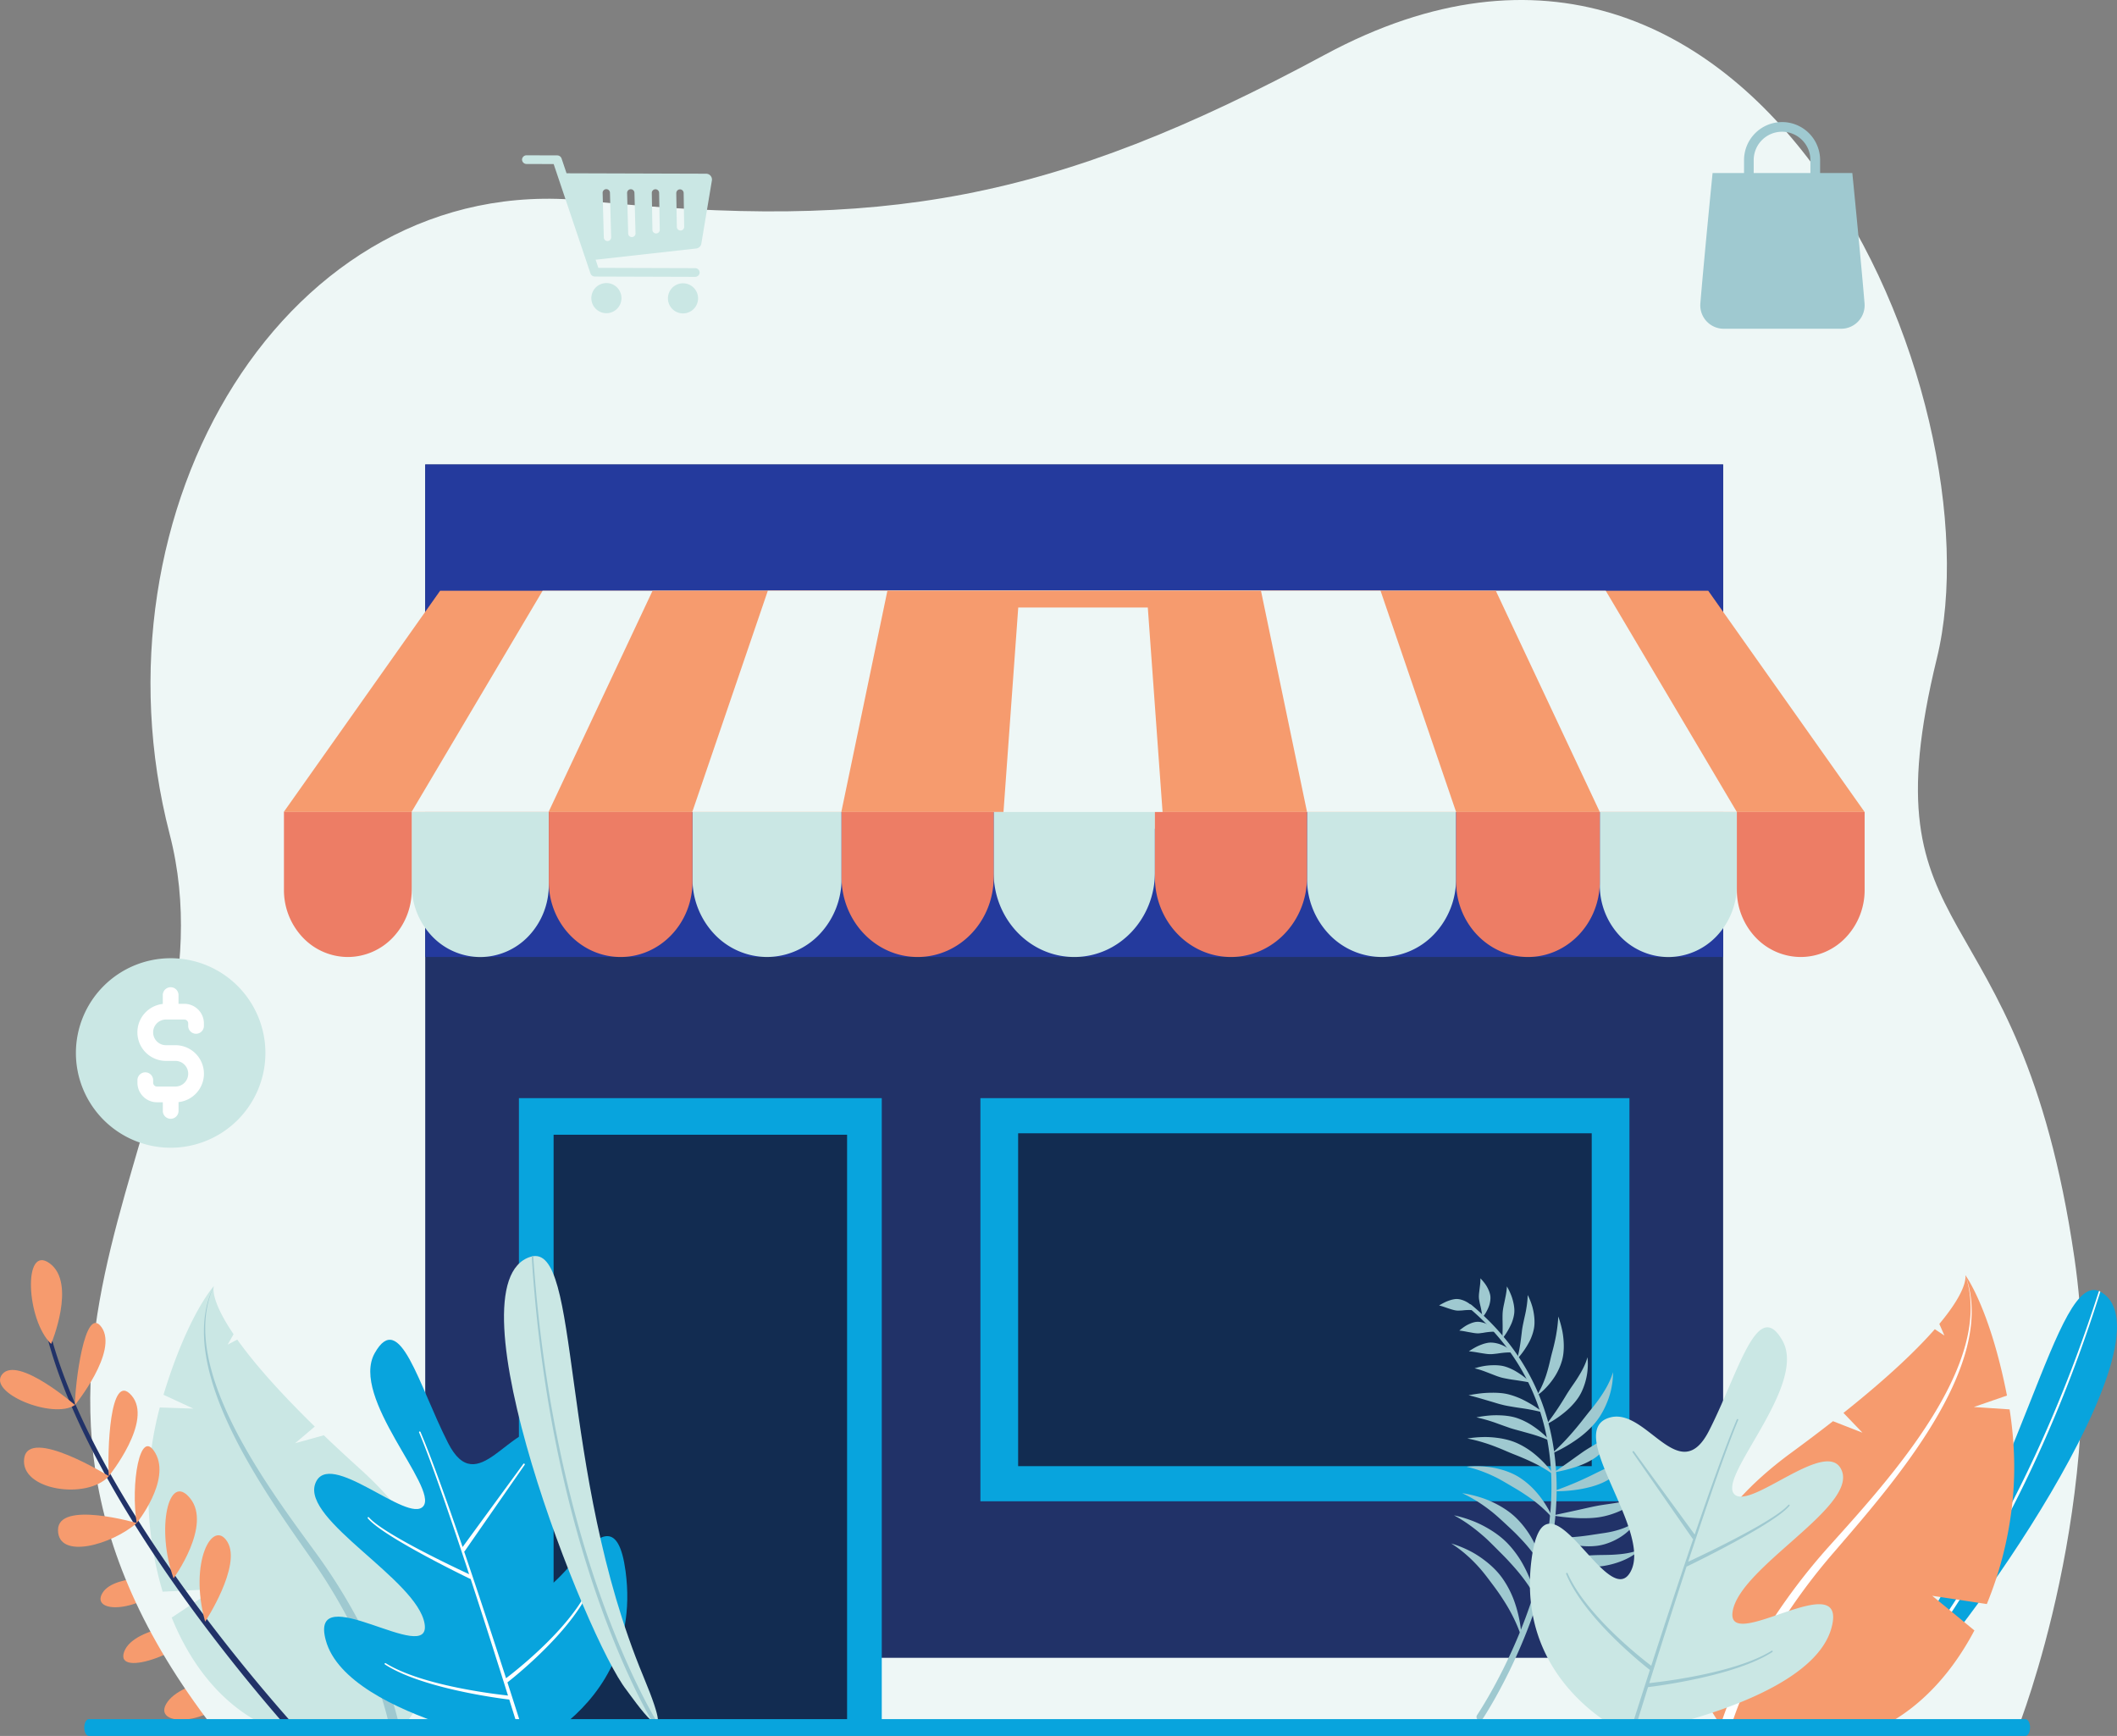
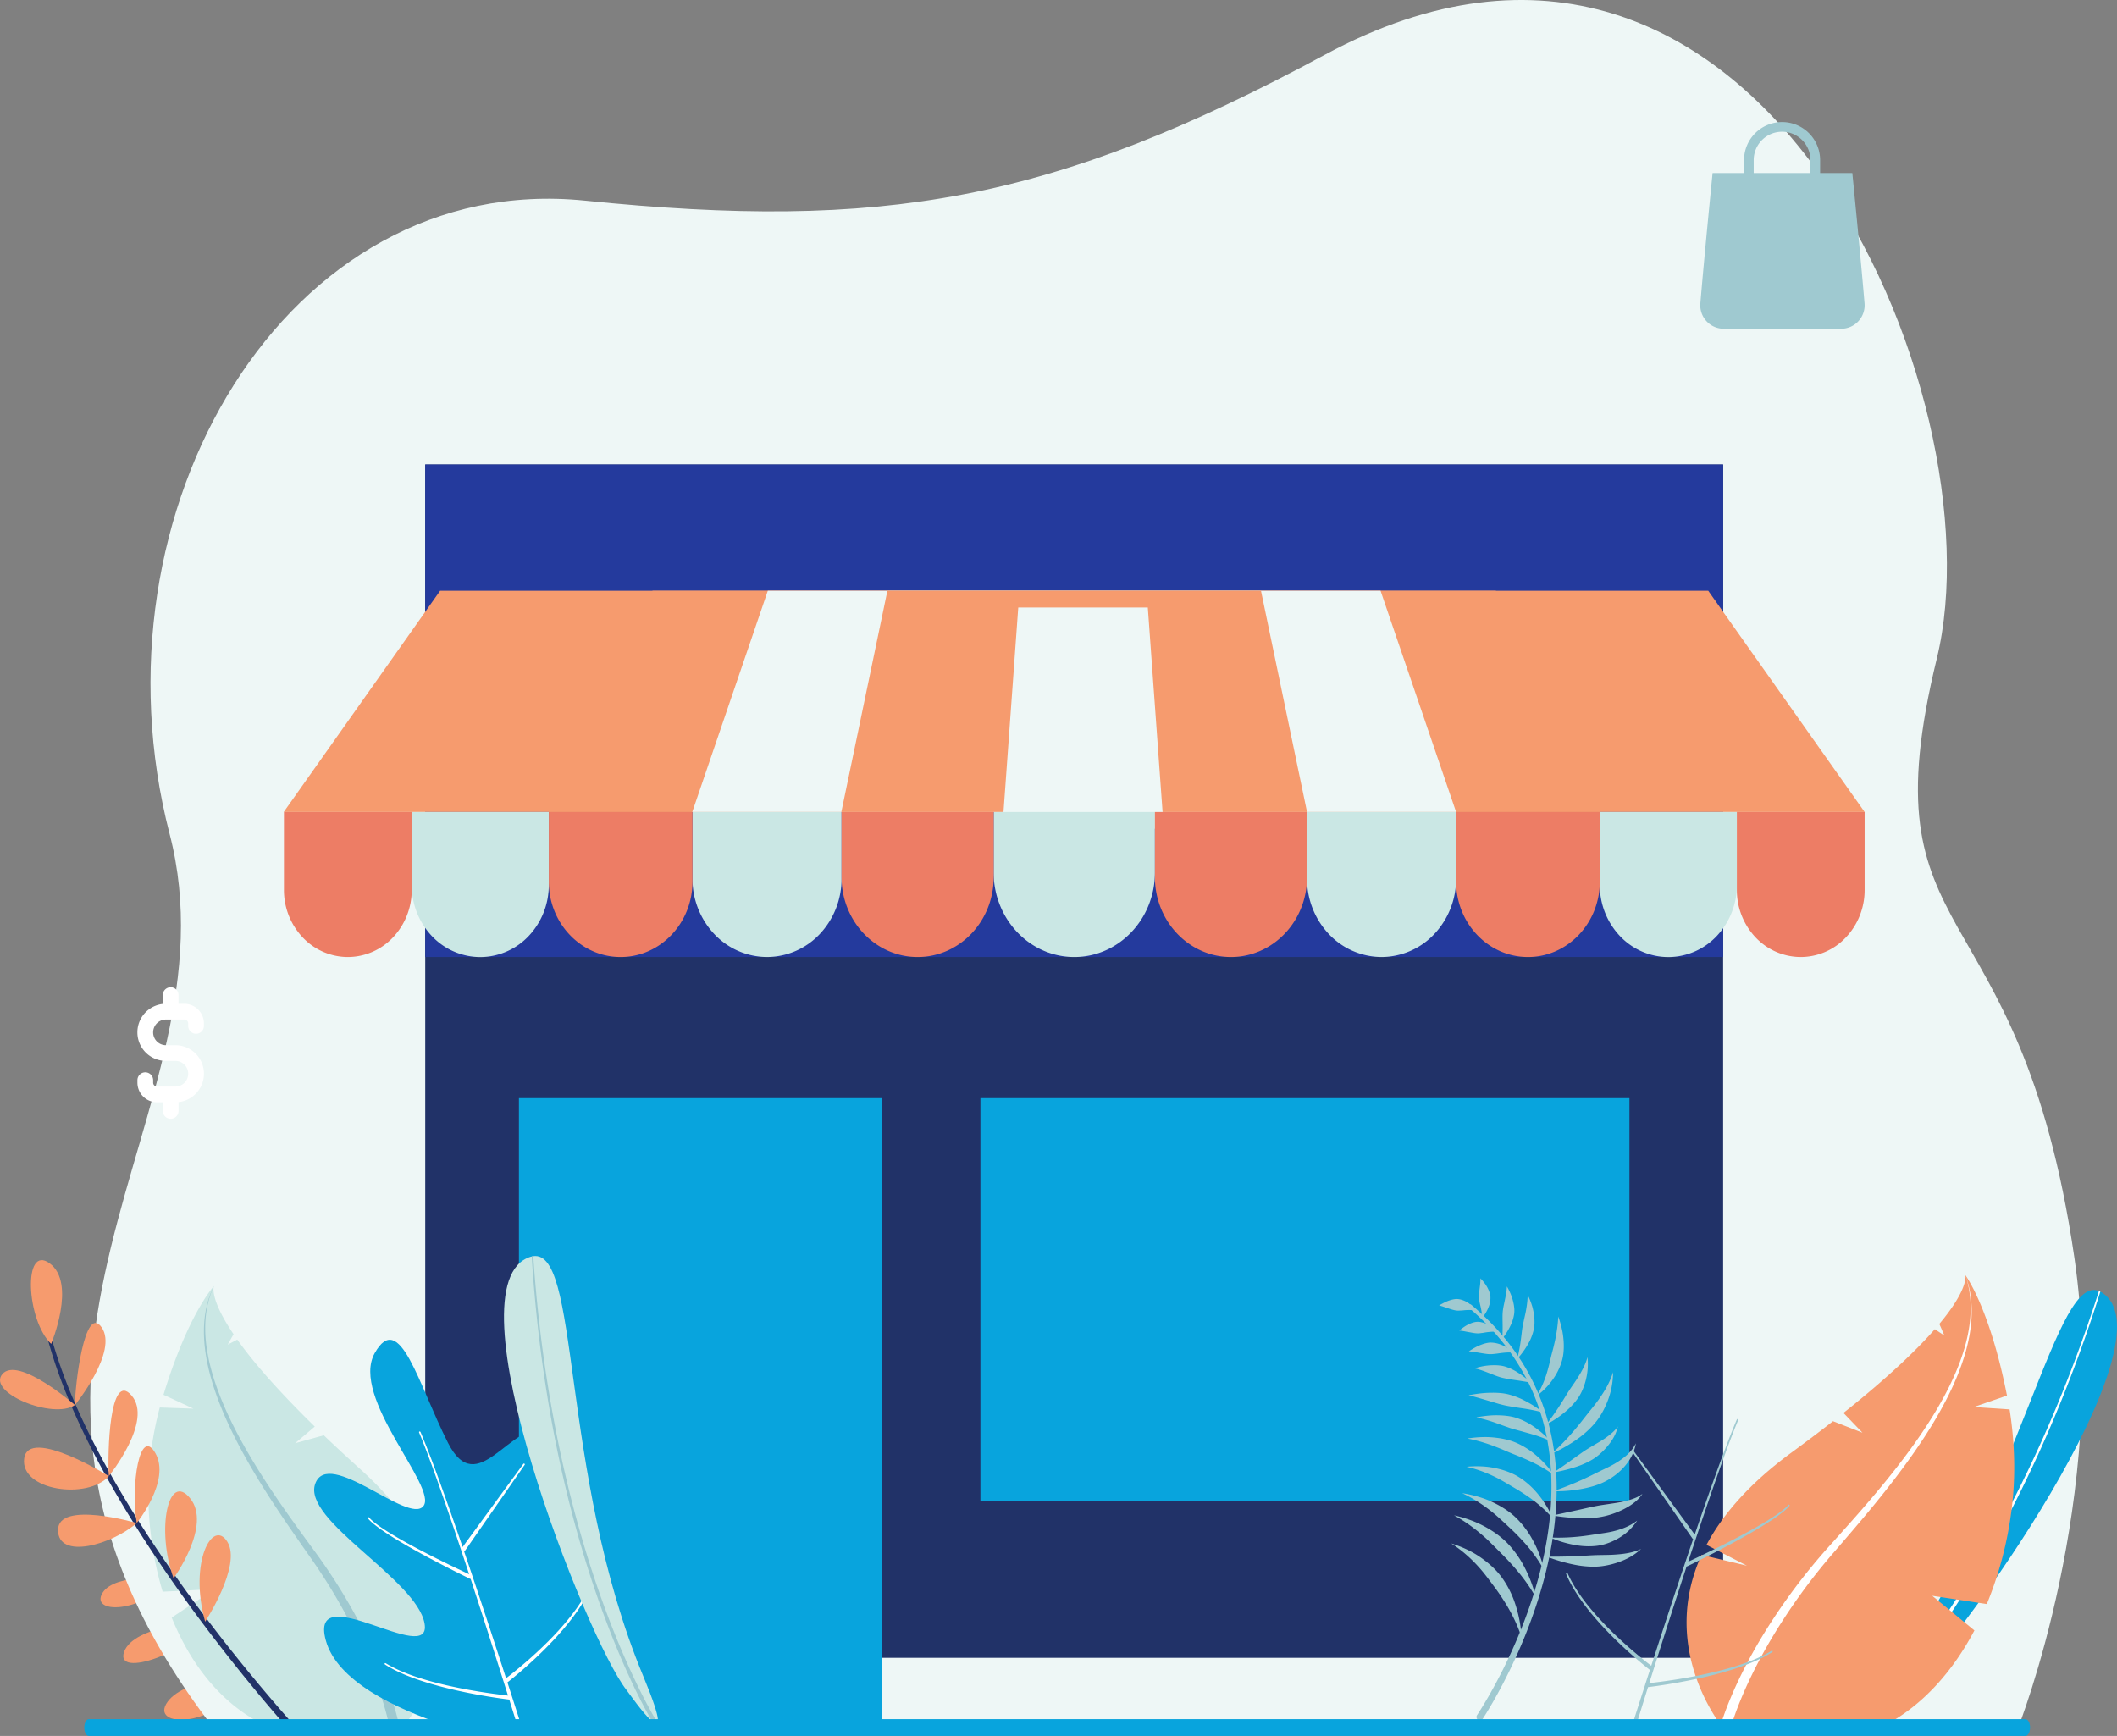
<svg xmlns="http://www.w3.org/2000/svg" id="Layer_1" data-name="Layer 1" viewBox="0 0 2309.88 1894.01">
  <rect x="0" y="0" width="2309.88" height="1894.01" fill="#808080" stroke="none" />
  <defs>
    <style>.cls-1{fill:#fff}.cls-1,.cls-10,.cls-2,.cls-3,.cls-4,.cls-5,.cls-6,.cls-7,.cls-9{fill-rule:evenodd}.cls-2{fill:#08a4dd}.cls-3{fill:#f69b6e}.cls-4{fill:#9fc9d0}.cls-5{fill:#eef7f6}.cls-6{fill:#cae7e4}.cls-7{fill:#213268}.cls-9{fill:#122c51}.cls-10{fill:#ed7d65}</style>
  </defs>
-   <path class="cls-2" d="M1929.65 1808.78H414.45v68.09h1515.2v-68.09z" />
  <path class="cls-3" d="M-249.84 1331.1s35.33-44.23 16.26-93.46-42.51 43.37-16.26 93.46ZM-300.74 1268.45s42.16-78.73 17.86-104-34.74 52.47-17.86 104ZM-380.56 1163.3s-63.93-6.51-77.57 16 40.69 23.53 77.57-16ZM-346.11 1210.63s-77.87 3.27-88.43 33 74.24-.69 88.43-33ZM-300.74 1268.45s-72 4.15-87.91 32 63.19 24.92 87.91-32Z" transform="translate(569.94 558.72)" />
  <path class="cls-4" d="M1043.7 1309s-5.54-10-14.91-23.75c-3.18-4.67-6.82-9.69-10.69-15.06-2.87-4-5.91-8.08-9-12.3-3-4-5.84-8.2-9-12.28-6.71-8.68-13.9-17.06-22.62-23.88a1.45 1.45 0 1 1 1.53-2.47 119.27 119.27 0 0 1 28.7 19.31 112.81 112.81 0 0 1 9.75 10 86.44 86.44 0 0 1 5.7 7.29 141.73 141.73 0 0 1 11.48 19.94 167.3 167.3 0 0 1 11.76 32.21 1.45 1.45 0 1 1-2.71 1ZM1057.93 1292.94s-.51-11.79-9.29-30.3a185.3 185.3 0 0 0-10.16-18.17c-2.55-4.09-5.48-8.35-8.58-13-2.74-4.09-5.55-8.46-8.73-13-4.24-6.07-8.85-12.44-14.24-19.15-4.79-6-9.83-12.11-15.75-18.49a245 245 0 0 1 20.19 14c4.57 3.57 8.68 7.15 12.5 10.78a137.88 137.88 0 0 1 11.42 12.08 95.7 95.7 0 0 1 6.61 9 108.67 108.67 0 0 1 7.94 14.76 98 98 0 0 1 4 10.45 103.64 103.64 0 0 1 4.88 24.58c.72 10.62-.8 16.45-.8 16.45ZM1075.25 1260s-3.37-16.07-14.69-36.85c-1.58-2.91-3.3-5.89-5.14-9-2.48-4.22-5.3-8.53-8.29-13-1.85-2.77-3.73-5.62-5.73-8.52-2.83-4.12-5.76-8.34-9.11-12.55-3.17-4-6.51-7.94-10.25-11.91a163.44 163.44 0 0 0-17.61-16.38 143.55 143.55 0 0 1 21.66 11.54 120.75 120.75 0 0 1 13.2 10.06 109.67 109.67 0 0 1 11.77 11.87 84 84 0 0 1 6.64 9 104.2 104.2 0 0 1 7.79 14.81 102.19 102.19 0 0 1 3.88 10.42c7.21 23.35 5.88 40.56 5.88 40.56ZM1112.71 1159.85s8.54.41 21.3.33c3.89 0 8-.11 12.5-.16 2.67 0 5.4-.12 8.2 0 3.55.1 7.17.33 10.83.55 5.49.34 10.88.83 16.39.78a84.68 84.68 0 0 0 17.48-1.53 69.77 69.77 0 0 1-14.54 7.69 84 84 0 0 1-21.56 5 54.5 54.5 0 0 1-7.33.15 80 80 0 0 1-10.86-1.36c-2.48-.47-4.82-1-7.09-1.66a141.13 141.13 0 0 1-25.32-9.76ZM1107.77 1180.33s11.46 3.05 27.55 6.34c5.64 1.16 11.74 2.33 18.15 3.46 2.47.44 5 .88 7.48 1.36s4.93 1 7.39 1.49c5 1.06 9.88 2.13 14.77 2.89 11.79 1.81 22.81 2.26 32.27-1.66-6.89 5.63-15.64 9-25.62 10.56a83.72 83.72 0 0 1-18.74.81 85.28 85.28 0 0 1-13.78-2 102.69 102.69 0 0 1-13.17-4.16 156.9 156.9 0 0 1-15.07-6.68 183.55 183.55 0 0 1-21.23-12.39ZM1096.41 1210.91s11.65 4.19 28.34 8.87a760.84 760.84 0 0 0 18.8 5c2.56.63 5.15 1.26 7.76 1.94s5.12 1.33 7.69 2c5.13 1.42 10.23 2.84 15.38 4 11.93 2.61 23.47 4 34.32 1.52a63.73 63.73 0 0 1-20.63 7 87 87 0 0 1-14.71 1.1 97.94 97.94 0 0 1-14.68-1.11 80.47 80.47 0 0 1-9.54-2 116.45 116.45 0 0 1-13.69-4.89c-3.06-1.28-6-2.65-8.73-4.09a201.17 201.17 0 0 1-30.31-19.26ZM1082.4 1244.75a208.38 208.38 0 0 0 25 10.81c5.09 1.85 10.7 3.71 16.84 5.52 2.28.68 4.61 1.34 7 2.06s4.59 1.38 6.93 2.12c4.53 1.44 9.12 3 14 4.17 4 1 8.1 2 12.38 2.7a113.69 113.69 0 0 0 19.37 1.87 99.79 99.79 0 0 1-19.53 4.44 93.81 93.81 0 0 1-13.54.58 89.13 89.13 0 0 1-13.55-1.34 65 65 0 0 1-8.8-2.19 90.6 90.6 0 0 1-12.5-5.21 89.24 89.24 0 0 1-7.84-4.41c-16.58-10.52-25.73-21.12-25.73-21.12ZM1067.47 1275.44s9.44 4.73 24.1 10.22q7.35 2.74 16.11 5.61c2.18.71 4.4 1.42 6.66 2.2s4.36 1.51 6.58 2.33c4.3 1.6 8.63 3.29 13.19 4.75 3.85 1.22 7.66 2.4 11.68 3.38a108 108 0 0 0 18.39 3.12 93.3 93.3 0 0 1-19 3.16 97.58 97.58 0 0 1-25.87-2.07 67.33 67.33 0 0 1-8.29-2.45 90.52 90.52 0 0 1-11.75-5.39c-2.62-1.42-5.07-2.88-7.37-4.42-15.6-10.43-24.47-20.44-24.47-20.44ZM1052.75 1301.85s7.57 5.16 18.87 11.57q5.81 3.3 12.58 6.8c1.7.88 3.43 1.76 5.16 2.7s-18.19 1.84-19.85.14a119.76 119.76 0 0 1-16.76-21.21Z" transform="translate(569.94 558.72)" />
  <path class="cls-5" d="M-336.87 1326.72h1968.79s99.85-251.37 61.48-513.51c-60.31-412.06-229-330-150-653.65 69.24-283.63-193.74-914.1-667.6-658.64-298.57 161-483.39 192.21-807.67 159.26-325.07-33-544.4 337.68-453 691 80.06 309.4-266.75 567.49 48 975.55Z" transform="translate(569.94 558.72)" />
-   <path class="cls-6" d="M91.76-249.89a16.43 16.43 0 0 1 16.38 16.48A16.43 16.43 0 0 1 91.66-217a16.44 16.44 0 0 1-16.39-16.49 16.44 16.44 0 0 1 16.49-16.38Zm83.58.26a16.44 16.44 0 0 1 16.39 16.49 16.44 16.44 0 0 1-16.49 16.38 16.44 16.44 0 0 1-16.39-16.49 16.44 16.44 0 0 1 16.49-16.38Zm-127.1-120-5.46-16.22a5.06 5.06 0 0 0-4.85-3.33l-33.17-.1a4.92 4.92 0 0 0-5.11 4.72 4.92 4.92 0 0 0 5.08 4.76l29.44.09 40.16 119.35a5.07 5.07 0 0 0 4.85 3.36l109.16.34a4.93 4.93 0 0 0 5.12-4.72 4.94 4.94 0 0 0-5.09-4.76l-105.43-.33-3-8.88L189.7-287.6a6.39 6.39 0 0 0 5.59-5.29c2.27-13.56 8.77-52.48 11.51-68.86a6.37 6.37 0 0 0-1.42-5.17 6.4 6.4 0 0 0-4.86-2.27l-152.28-.47Zm39.35 21.4 1.29 48.6a4 4 0 0 0 4.11 3.9 4 4 0 0 0 3.9-4.11l-1.3-48.61a4 4 0 0 0-4.11-3.89 4 4 0 0 0-3.89 4.11Zm26.71.08 1.18 44.23a4 4 0 0 0 4.11 3.9 4 4 0 0 0 3.89-4.11l-1.17-44.23a4 4 0 0 0-4.11-3.9 4 4 0 0 0-3.9 4.11Zm26.93.05.69 40.21A4 4 0 0 0 146-304a4 4 0 0 0 3.93-4.08l-.69-40.21a4 4 0 0 0-4.07-3.94 4 4 0 0 0-3.93 4.08Zm26.71.08.63 36.86a4 4 0 0 0 4.08 3.93 4 4 0 0 0 3.93-4.07l-.58-36.89a4 4 0 0 0-4.07-3.93 4 4 0 0 0-3.94 4.07ZM-383.73 486.77a103.44 103.44 0 0 0-103.39 103.39 103.44 103.44 0 0 0 103.39 103.39 103.43 103.43 0 0 0 103.38-103.39 103.43 103.43 0 0 0-103.38-103.39Z" transform="translate(569.94 558.72)" />
  <path class="cls-1" d="M-392.31 536.65a31.14 31.14 0 0 0-27.71 31 31.14 31.14 0 0 0 31.14 31.14h10.29a14 14 0 0 1 14 14 14 14 0 0 1-14 14h-20a4.21 4.21 0 0 1-3-1.25 4.2 4.2 0 0 1-1.24-3v-2.69a8.59 8.59 0 0 0-8.58-8.58 8.59 8.59 0 0 0-8.58 8.58v2.69a21.4 21.4 0 0 0 6.27 15.13 21.36 21.36 0 0 0 15.13 6.27h6.31v9.43a8.58 8.58 0 0 0 8.58 8.58 8.58 8.58 0 0 0 8.57-8.58v-9.62a31.15 31.15 0 0 0 27.71-30.95 31.14 31.14 0 0 0-31.14-31.14h-10.29a14 14 0 0 1-14-14 14 14 0 0 1 14-14h20a4.21 4.21 0 0 1 3 1.25 4.21 4.21 0 0 1 1.25 3v2.69a8.58 8.58 0 0 0 8.57 8.58 8.58 8.58 0 0 0 8.58-8.58v-2.69a21.36 21.36 0 0 0-6.27-15.13 21.4 21.4 0 0 0-15.13-6.27h-6.31V527a8.58 8.58 0 0 0-8.57-8.58 8.58 8.58 0 0 0-8.58 8.58v9.62Z" transform="translate(569.94 558.72)" />
  <path class="cls-4" d="M1333-369.95h-34.32s-9 90.17-13.34 142.19a25.57 25.57 0 0 0 6.66 19.45 25.56 25.56 0 0 0 18.83 8.27H1439a25.56 25.56 0 0 0 18.82-8.27 25.58 25.58 0 0 0 6.67-19.45c-4.36-52-13.34-142.19-13.34-142.19H1416v-14.11a41.52 41.52 0 0 0-12.15-29.33 41.5 41.5 0 0 0-29.34-12.15 41.48 41.48 0 0 0-29.33 12.15 41.48 41.48 0 0 0-12.18 29.33v14.11Zm72.42 0h-61.88v-14.11a30.94 30.94 0 0 1 9.06-21.87 31 31 0 0 1 21.88-9.06 31 31 0 0 1 21.88 9.06 30.94 30.94 0 0 1 9.06 21.87v14.11Z" transform="translate(569.94 558.72)" />
  <path class="cls-7" d="M1880.13 506.81H463.97v1301.97h1416.16V506.81z" />
  <path style="fill:#243a9d;fill-rule:evenodd" d="M1880.13 506.81H463.97v537.34h1416.16V506.81z" />
  <path class="cls-2" d="M962.1 1198.16H566.2v678.71h395.9v-678.71zM1777.9 1198.16h-708.16v439.85h708.16v-439.85z" />
-   <path class="cls-9" d="M1736.75 1236.5h-625.86v363.17h625.86V1236.5zM924.26 1238.08H604.04v638.79h320.22v-638.79z" />
  <path class="cls-3" d="M2034.52 885.96H309.58L480.2 644.57h1383.69l170.63 241.39z" />
-   <path class="cls-5" d="M1895.1 885.96H449l143.04-241.39h1160.02l143.04 241.39z" />
  <path class="cls-3" d="M1745.58 885.96H598.52l113.47-241.39h920.12l113.47 241.39z" />
  <path class="cls-5" d="M1588.77 885.96H755.33l82.44-241.39h668.56l82.44 241.39z" />
  <path class="cls-3" d="M1426.12 885.96H917.98l50.26-241.39h407.62l50.26 241.39z" />
  <path class="cls-5" d="M1269.81 904.22h-176.22l17.43-241.39h141.36l17.43 241.39z" />
  <path class="cls-6" d="M690.22 327.24h-176v65.82c0 51 39.39 92.37 88 92.37 48.59 0 88-41.36 88-92.37v-65.82ZM1018.83 327.24H856.18v72.82A87.57 87.57 0 0 0 880 460.42a79.43 79.43 0 0 0 57.5 25 79.43 79.43 0 0 0 57.5-25 87.57 87.57 0 0 0 23.82-60.36v-72.82ZM185.63 327.24h162.65v72.82a87.57 87.57 0 0 1-23.82 60.36 79.43 79.43 0 0 1-57.51 25 79.41 79.41 0 0 1-57.5-25 87.57 87.57 0 0 1-23.82-60.36v-72.82ZM1325.16 327.24h-149.53V407a80.51 80.51 0 0 0 21.9 55.49 73 73 0 0 0 52.87 23 73 73 0 0 0 52.86-23 80.51 80.51 0 0 0 21.9-55.49v-79.76ZM-120.7 327.24H28.83V407a80.51 80.51 0 0 1-21.9 55.49 73 73 0 0 1-52.87 23 73 73 0 0 1-52.86-23A80.51 80.51 0 0 1-120.7 407v-79.76Z" transform="translate(569.94 558.72)" />
  <path class="cls-10" d="M856.18 327.24h-166v71.08c0 48.11 37.15 87.11 83 87.11 45.83 0 83-39 83-87.11v-71.08ZM348.28 327.24h166v71.08c0 48.11-37.15 87.11-83 87.11-45.83 0-83-39-83-87.11v-71.08ZM1175.63 327.24h-156.8v75.89c0 45.45 35.1 82.3 78.4 82.3 43.3 0 78.4-36.85 78.4-82.3v-75.89ZM28.83 327.24h156.8v75.89c0 45.45-35.1 82.3-78.4 82.3-43.3 0-78.4-36.85-78.4-82.3v-75.89ZM1464.58 327.24h-139.42v85a75.05 75.05 0 0 0 20.41 51.76 68.08 68.08 0 0 0 49.29 21.44 68 68 0 0 0 49.3-21.44 75.06 75.06 0 0 0 20.42-51.74v-85ZM-260.12 327.24h139.42v85A75 75 0 0 1-141.12 464a68 68 0 0 1-49.29 21.44A68 68 0 0 1-239.7 464a75.06 75.06 0 0 1-20.42-51.74v-85Z" transform="translate(569.94 558.72)" />
  <path class="cls-6" d="M-315.09 897c-26.92-39.73-21.46-52.52-21.46-52.52s-28.22 30.49-55 118.6l32.63 15.11-36.69-1.26a368.4 368.4 0 0 0-12.48 92.71 377.78 377.78 0 0 0 15.6 108.28l56.55-2.75-46.64 31c20.45 50.54 53.58 93.78 100.72 117.07 48.88.49 147.44 7 152.64.66 19-23.08 60.31-85.52 32.85-166.65l-47.38 6.38 43.39-17.09c-13-32-36.91-66.64-76.95-102.76-14.37-13-27.44-25.11-39.34-36.51l-31.3 8.69 21.46-18.21c-42.11-41.15-68.31-72-84.56-94.88l-10.44 5.48 6.37-11.33Z" transform="translate(569.94 558.72)" />
  <path class="cls-4" d="M-134.93 1321.44c.69 3-8.92 8.66-10.51 1.56-3.53-15.84-12.25-47.83-31.68-89.37a616.71 616.71 0 0 0-54.48-93.5c-30.24-43.36-76.17-107.59-100.08-171-16.81-44.55-22.76-88.65-4.87-124.71-16.71 36.26-9.62 79.86 8.15 123.68 25.32 62.46 72.31 125.35 103.32 167.82a623 623 0 0 1 56.64 94.22c20.36 42.15 29.66 74.81 33.51 91.25Z" transform="translate(569.94 558.72)" />
  <path class="cls-7" d="M-242.39 1331.1c0 4.33-5.38 0-9.9 0-35.13-39.75-114-133-178.65-239.25-39.13-64.27-73.08-133.26-89.08-198a2.12 2.12 0 0 1 1.54-2.58 2.12 2.12 0 0 1 2.58 1.55c16.29 64.2 50.45 132.51 89.71 196.11C-358.23 1199-275 1295-242.39 1331.1Z" transform="translate(569.94 558.72)" />
  <path class="cls-3" d="M-346.11 1210.63s40.17-61.22 24.28-87.1-42.34 21.92-24.28 87.1ZM-380.55 1163.31s42.06-57.6 18.09-87.28-37.27 34.39-18.09 87.28ZM-420.75 1103s37.42-46.25 20.36-76.2-27.19 35.28-20.36 76.2ZM-451.2 1051.83s48.83-60.24 24.8-88-26.44 63.2-24.8 88ZM-488.13 974.23s47.55-58.44 29.05-84.77-29.24 64-29.05 84.77ZM-514.13 907.57s27.89-66.23-1.53-87.84-25.72 61.88 1.53 87.84ZM-488.13 974.23s-62.1-53.87-79.22-33.73 55.4 50 79.22 33.73Z" transform="translate(569.94 558.72)" />
  <path class="cls-3" d="M-451.2 1051.83s-87.63-54.36-92.36-19.29 69.07 45.46 92.36 19.29ZM-420.75 1103s-86-25-85.9 7.7 58.88 16 85.9-7.7Z" transform="translate(569.94 558.72)" />
  <path class="cls-2" d="M44.64 1323.68c-25.06 4.1-75.51-1.73-127.71.27-56-18.51-119.44-48.78-131.42-93.06-18.89-69.81 116 30 107.81-18.11S-240.42 1100.1-226 1060.16s101.68 44.77 118 24.42-80.36-118.55-53.05-167 47.75 34.73 80 98.08 67.8-24.34 107.46-14.39c54.06 13.56-48.76 125.83-20.8 170 25.78 40.76 92.24-125.63 107-15.81 11.71 87.24-33.22 140.66-68 168.2Z" transform="translate(569.94 558.72)" />
  <path class="cls-1" d="M-15.65 1291.26c-9-1-45.38-5.19-80.63-14.57-19.57-5.21-38.78-12-52.75-20.7a.82.82 0 0 0-1.15.21.88.88 0 0 0 .34 1.17c14 9.06 33.34 16.29 53.08 21.92 37.64 10.74 76.68 15.65 82.48 16.34 3.52 11.21 6.59 21 9.09 29.09-.64.87 5.78 4.83 4.28.12-3.88-12.18-9.17-28.7-15.38-47.95 3.7-2.88 34.71-27.27 60.71-57.75 12.64-14.81 24.1-31.06 30.67-47a.88.88 0 0 0-.48-1.12.78.78 0 0 0-1.1.35C66.7 1187 55 1202.85 42.23 1217.26c-24.29 27.36-52.69 49.54-60 55.09-12.33-38.11-28-86-43.59-131.94q-1.08-3.15-2.14-6.29a1.81 1.81 0 0 0 .75-.62l65.3-94a.86.86 0 0 0-.25-1.18.84.84 0 0 0-1.18.13l-66.31 90.74c-17.45-51.1-34.39-98.48-45.92-125.48a1 1 0 0 0-1.13-.55.74.74 0 0 0-.44 1c12.15 29 30.35 81.49 48.69 136.84q3 8.91 5.9 17.87c-9.9-4.6-48.68-22.83-77.9-39.82-14.23-8.27-26.19-16.21-31.34-22.14a.89.89 0 0 0-1.2-.18.8.8 0 0 0-.06 1.17c5.13 6.13 17.13 14.5 31.47 23.21 33.53 20.36 79.87 42.67 79.87 42.67a2.38 2.38 0 0 0 .84.22c15.17 46.31 29.88 92.66 40.75 127.26Z" transform="translate(569.94 558.72)" />
  <path class="cls-6" d="M113.51 1285C70.07 1229.91-83.39 840.56 9.1 812.48c55.35-16.8 29.76 234 123 458.05 42.73 102.65-13.72 20.67-18.59 14.5Z" transform="translate(569.94 558.72)" />
  <path class="cls-4" d="M148.5 1322.54s-54.43-84.73-95.56-247.22c-18.31-72.39-34-160.18-41-262.76a.85.85 0 0 0-1.69.11C16.76 915.45 32 1003.46 50 1076.05c40.51 163.45 94.83 248.82 94.83 248.82a2.17 2.17 0 0 0 3.65-2.33Z" transform="translate(569.94 558.72)" />
  <path class="cls-2" d="M1508.6 1285c55.32-43.15 297.23-384.55 214.13-433.88C1673 821.59 1638 1071.21 1494 1266.47c-66 89.47 8.39 23.35 14.59 18.52Z" transform="translate(569.94 558.72)" />
  <path class="cls-1" d="M1465.68 1313.05s73.06-69.27 151.77-217.22c35.06-65.9 71.22-147.39 102.56-245.31a.84.84 0 0 1 1.61.51c-30.9 98.23-66.72 180-101.51 246.21-78.33 149-151.45 219-151.45 219a2.16 2.16 0 1 1-3-3.14Z" transform="translate(569.94 558.72)" />
  <path class="cls-3" d="M1546.09 885.78c32.75-39.15 28.34-53.28 28.34-53.28s26.6 35.3 45.47 131.42l-36.15 12.49 39 2.61c4.8 30.68 6.78 64.42 3.27 99.45a401.85 401.85 0 0 1-28.12 112.94l-59.55-9 46 37.79c-23.19 43.94-55.63 81.21-97.38 103.32-50.21 0-94.29 5.32-175.19 5.32 0 0-73.21-85.49-25.11-191.1l49.47 11.84-44.1-22.74c17.2-32.47 46.2-66.58 92.46-100.51q24.88-18.25 45.55-34.43l32.19 12.56-20.76-21.59c49-39 80-68.9 99.68-91.35l10.46 6.92-5.53-12.68Z" transform="translate(569.94 558.72)" />
  <path class="cls-1" d="M1317.43 1329.85s10.31-41.85 46.57-102.55a656.79 656.79 0 0 1 67.68-93.12c36.66-42.66 92.16-105.71 124.25-170.21 22.57-45.35 33.6-91.39 18.53-131.47 13.8 40.17 1.62 85.56-21.88 130-33.5 63.4-90 124.92-127.35 166.54a663.53 663.53 0 0 0-70 93.65c-30.78 50.11-43.82 87.87-47.7 100.54a23.67 23.67 0 0 0 4.33 5.6s2.87 1.09 5.35 1.87a6.07 6.07 0 0 0 .3-.88Z" transform="translate(569.94 558.72)" />
  <path class="cls-4" d="M1041.82 1312.39s93-137.09 79.76-276.58c-5.6-58.84-30.19-118.1-88.74-167.64a2.09 2.09 0 1 1 2.68-3.2c60 50.1 85.4 110.37 91.5 170.31 14.4 141.47-79.07 281.24-79.07 281.24a3.7 3.7 0 1 1-6.13-4.13Z" transform="translate(569.94 558.72)" />
  <path class="cls-4" d="M1090 1227.25s-4.53-15.89-16.58-35.57c-1.72-2.81-3.57-5.67-5.53-8.64-2.66-4.06-5.65-8.16-8.82-12.41-2-2.64-4-5.35-6.09-8.08-3-3.91-6.15-7.89-9.7-11.78a154.55 154.55 0 0 0-10.93-11 137.4 137.4 0 0 0-18.81-14.46 123.13 123.13 0 0 1 22.45 9.3 108.88 108.88 0 0 1 13.81 9 101.3 101.3 0 0 1 12.4 11 79.68 79.68 0 0 1 7.06 8.54 106 106 0 0 1 12.77 24.36c8.12 22.39 8 39.71 8 39.71ZM1105.69 1184.16s-7.17-14.26-22.28-31.6c-2.13-2.44-4.38-4.93-6.76-7.53-3.23-3.54-6.77-7.09-10.48-10.8-2.3-2.3-4.64-4.67-7.07-7.07-3.48-3.43-7-7-11-10.37-3.75-3.26-7.64-6.46-11.89-9.6a155.17 155.17 0 0 0-19.69-12.58 136.6 136.6 0 0 1 22.8 7.09 118.47 118.47 0 0 1 14.43 7.23 110.34 110.34 0 0 1 13.41 9.15 86.73 86.73 0 0 1 8 7.31 108.5 108.5 0 0 1 10.26 12.56 106.11 106.11 0 0 1 5.77 9.1c11.6 20.66 14.47 37.11 14.47 37.11ZM1114.68 1154.4s-6.9-14-21.92-30.59c-2.12-2.33-4.37-4.69-6.74-7.15-3.22-3.35-6.76-6.68-10.5-10.16-2.3-2.15-4.66-4.36-7.11-6.59-3.51-3.19-7.11-6.45-11.1-9.59-3.8-3-7.73-5.9-12-8.73a146.64 146.64 0 0 0-19.88-11.16 128.85 128.85 0 0 1 22.66 5.5 109.37 109.37 0 0 1 14.49 6.25 101.11 101.11 0 0 1 13.56 8.32 77 77 0 0 1 8.12 6.85 96.83 96.83 0 0 1 10.42 12 94.92 94.92 0 0 1 5.83 8.81c11.62 20 14.21 36.23 14.21 36.23ZM1124 1097.7s-8.72-10.94-25-22.42c-2.3-1.61-4.71-3.21-7.25-4.89-3.44-2.27-7.16-4.47-11.06-6.77-2.41-1.42-4.87-2.89-7.42-4.37-3.64-2.11-7.36-4.28-11.43-6.27-3.87-1.89-7.82-3.7-12.13-5.36a131 131 0 0 0-19.49-6 112.86 112.86 0 0 1 20.93-.12 93.81 93.81 0 0 1 14 2.4 85.61 85.61 0 0 1 13.59 4.52 65.91 65.91 0 0 1 8.49 4.41 82.43 82.43 0 0 1 11.42 8.63 83.68 83.68 0 0 1 6.73 6.72 109.65 109.65 0 0 1 12.52 17.06 75.89 75.89 0 0 1 6.16 12.48ZM1125.38 1050.49a141.16 141.16 0 0 0-21.49-12.88c-4.39-2.2-9.33-4.38-14.84-6.7-3.53-1.48-7.28-2.9-11.17-4.51-3.59-1.48-7.23-3.14-11.12-4.7-5.47-2.2-11.1-4.39-17.33-6.28a160.65 160.65 0 0 0-18.35-4.63 127 127 0 0 1 19.29-1.61 101.73 101.73 0 0 1 13 .87 89.67 89.67 0 0 1 12.91 2.54 63.76 63.76 0 0 1 8.29 2.92 82.85 82.85 0 0 1 11.59 6.23 77.66 77.66 0 0 1 7.14 5.08c15.29 12.28 22 23.67 22 23.67ZM1121.2 1013.36a134.5 134.5 0 0 0-16-6.16c-3.76-1.22-8-2.32-12.88-3.71-3.91-1.12-8.16-2.18-12.67-3.52-2-.58-3.93-1.33-6-2.05-2.93-1-5.88-2.11-9-3.21a180.39 180.39 0 0 0-23.66-7 130 130 0 0 1 15.73-2.11 95.28 95.28 0 0 1 10.67-.07 79.68 79.68 0 0 1 10.66 1.12 52.78 52.78 0 0 1 6.93 1.74 69.06 69.06 0 0 1 9.86 4.17 65.81 65.81 0 0 1 6.21 3.56c13.85 9 20.18 17.24 20.18 17.24ZM1113.46 982.28a224.9 224.9 0 0 0-24.73-4.79c-2.08-.31-4.22-.62-6.5-1-3-.53-6.26-1-9.63-1.72-2.07-.42-4.17-1-6.33-1.54-3.08-.84-6.16-1.85-9.46-2.82-3.15-.91-6.26-1.85-9.61-2.82-4.81-1.38-9.49-2.78-14.76-4 5.4-1 10.29-1.79 15.35-2.26 3.6-.33 7-.47 10.37-.48a91.55 91.55 0 0 1 10.37.46 55.23 55.23 0 0 1 6.81 1.16 78.15 78.15 0 0 1 9.89 3.15c2.29.88 4.38 1.79 6.36 2.78 14.72 7.33 21.87 13.91 21.87 13.91ZM1100.46 949.84s-7.54-1.45-19.24-3.11c-1.62-.23-3.23-.47-5-.79-2.33-.45-4.76-.86-7.25-1.48-1.56-.38-3.12-.88-4.69-1.42-2.33-.8-4.57-1.73-7-2.65-6.1-2.35-11.76-4.73-18.32-6.13a74.33 74.33 0 0 1 11.8-2.78 65.45 65.45 0 0 1 8.11-.64 55.62 55.62 0 0 1 8.1.36 34.63 34.63 0 0 1 5.25 1.07 51.23 51.23 0 0 1 7.46 2.93 46.52 46.52 0 0 1 4.71 2.54 92.87 92.87 0 0 1 16 12.1ZM1081 917.05s-4.62-.71-14.71.7c-1.19.16-2.35.38-3.7.51-1.7.16-3.48.44-5.46.51a32.8 32.8 0 0 1-3.66-.13c-1.83-.15-3.63-.46-5.65-.77-4.74-.7-9.16-1.72-15.06-2.21a90.28 90.28 0 0 1 8.15-4.88 48.78 48.78 0 0 1 5.82-2.52 36 36 0 0 1 6.1-1.75 19.74 19.74 0 0 1 4.2-.37 29.44 29.44 0 0 1 6.34.85 28.22 28.22 0 0 1 4.13 1.28 40.15 40.15 0 0 1 7.3 3.65c4.67 3 6.2 5.13 6.2 5.13ZM1062.9 894.33s-4.09-.49-12.54.79c-1 .16-1.94.38-3.06.5-1.41.14-2.86.44-4.47.46a27.67 27.67 0 0 1-3.76-.28c-1.94-.22-3.75-.66-5.93-1-3.57-.59-6.55-1.38-10.81-1.77a60.6 60.6 0 0 1 6.63-4.93 34.92 34.92 0 0 1 4.92-2.54 27.12 27.12 0 0 1 5.27-1.75 15.46 15.46 0 0 1 3.66-.34 16.69 16.69 0 0 1 3.69.48 26 26 0 0 1 5.37 1.75 29.77 29.77 0 0 1 6.1 3.69 21.79 21.79 0 0 1 4.93 5ZM1039.81 871.42s-2.88-1.36-12.07-.59c-1 .08-1.91.25-3 .29-1.38 0-2.85.21-4.49.12a19.29 19.29 0 0 1-3-.41 47 47 0 0 1-4.61-1.28c-3.94-1.18-7.31-2.63-12.37-3.95a81.13 81.13 0 0 1 7.16-3.83 41 41 0 0 1 5-1.9 29.16 29.16 0 0 1 5.24-1.18 15.74 15.74 0 0 1 3.56 0 18 18 0 0 1 3.54.75 26.36 26.36 0 0 1 5.15 2.12 26.07 26.07 0 0 1 5.79 4.19c3.68 3.66 4.09 5.7 4.09 5.7ZM1047.55 878.52a110.65 110.65 0 0 0-2.36-13.1c-.24-1.06-.52-2.06-.72-3.23-.25-1.5-.61-3-.75-4.72a25.35 25.35 0 0 1 0-3.15c.07-1.63.32-3.17.51-4.91.47-4.4 1.23-8.23 1.12-13.37a54.54 54.54 0 0 1 5.51 6.57 35.65 35.65 0 0 1 2.88 5 28 28 0 0 1 2 5.38 15.91 15.91 0 0 1 .56 3.75 24.22 24.22 0 0 1-.55 5.69 24.64 24.64 0 0 1-1 3.7 40.77 40.77 0 0 1-3 6.56 32.15 32.15 0 0 1-4.13 5.84ZM1069.22 901.67s.57-6.66.33-17.57c0-1.45-.09-2.9-.06-4.49 0-2.09 0-4.27.17-6.57.11-1.41.31-2.85.55-4.32.35-2.16.85-4.25 1.31-6.53 1.14-5.63 2.42-10.93 2.75-17.32a72 72 0 0 1 4.8 10 53.88 53.88 0 0 1 2.13 7.12 45.89 45.89 0 0 1 1.15 7.35 27.7 27.7 0 0 1-.11 4.92 39.31 39.31 0 0 1-1.6 7.2 37.3 37.3 0 0 1-1.74 4.62c-4.77 10.38-9.68 15.63-9.68 15.63ZM1085.6 923.79a168 168 0 0 0 3.36-17.07c.46-3.07.84-6.34 1.31-10 .27-2.09.46-4.26.84-6.5.48-2.75 1.08-5.58 1.7-8.51.9-4.24 2-8.43 2.68-13.05a98.07 98.07 0 0 0 1.46-14.43 72.76 72.76 0 0 1 5 12.59 62.21 62.21 0 0 1 1.86 9 54.43 54.43 0 0 1 .56 9.2 37.71 37.71 0 0 1-.66 6.08 52 52 0 0 1-2.6 8.76 49.74 49.74 0 0 1-2.51 5.55c-6.41 12-13.05 18.37-13.05 18.37ZM1106.81 964s4.86-7 9.45-19.84c1.43-4 2.7-8.51 4-13.59.83-3.19 1.54-6.59 2.43-10.17.81-3.26 1.79-6.6 2.64-10.18 1.19-5 2.37-10.13 3.22-15.88a155.2 155.2 0 0 0 1.77-16.65 116.67 116.67 0 0 1 4.54 16.54 87.11 87.11 0 0 1 1.35 11.53 73 73 0 0 1-.26 11.72 50.48 50.48 0 0 1-1.43 7.72 63.72 63.72 0 0 1-4.15 11 60.92 60.92 0 0 1-3.81 6.87 79.46 79.46 0 0 1-10.94 13.62 51.36 51.36 0 0 1-8.84 7.29ZM1117.25 995.44s5.67-7 13-18.09c2.45-3.7 5-7.76 7.69-12.19 1-1.65 2-3.33 3.09-5s2.11-3.26 3.22-4.89c2.2-3.2 4.46-6.36 6.61-9.74 4.65-7.31 8.89-14.68 11.32-23.43a71.13 71.13 0 0 1-6.46 37.85 50.76 50.76 0 0 1-3.69 6.44 68.93 68.93 0 0 1-7 8.59 72 72 0 0 1-5.29 5.11 112.71 112.71 0 0 1-22.51 15.36ZM1123.34 1027.12a248.93 248.93 0 0 0 20.2-20.41c3.82-4.3 7.85-9.09 12-14.35 1.56-2 3.13-4 4.75-6.05s3.15-4 4.78-6c3.17-3.92 6.36-7.88 9.39-12.14 6.4-9 12.15-18.52 15.61-29.78a88.08 88.08 0 0 1-2.57 20.93 89.07 89.07 0 0 1-4.58 13.54 91.13 91.13 0 0 1-6.56 12.75 73.32 73.32 0 0 1-5.56 7.75 98.05 98.05 0 0 1-9.9 10.21 99.609 99.609 0 0 1-7.29 6c-16.35 12.12-30.27 17.52-30.27 17.52ZM1124.87 1068.28s11-3.61 25.61-9.91c5.12-2.21 10.58-4.71 16.22-7.48 2.17-1.07 4.35-2.17 6.56-3.24s4.34-2.11 6.52-3.16c4.39-2.09 8.71-4.18 12.82-6.63 9.45-5.62 17.6-12.2 22.37-21.81-1.49 9.2-5.63 17.23-11.68 24.44a69 69 0 0 1-13.76 12.36 71.4 71.4 0 0 1-12 6.67 86.9 86.9 0 0 1-12.87 4.32 129.76 129.76 0 0 1-15.85 3.07 149.38 149.38 0 0 1-24 1.37ZM1121.31 1118.78a208.82 208.82 0 0 0 25.46-.45c5.09-.38 10.56-1 16.36-1.82 2.18-.31 4.39-.67 6.64-1s4.38-.65 6.59-1c4.37-.62 8.74-1.26 13.15-2.3 9.44-2.23 18.56-5.45 26.93-11.9a61.31 61.31 0 0 1-12.67 14 62.87 62.87 0 0 1-10.87 7 66.37 66.37 0 0 1-12 4.82 55.15 55.15 0 0 1-8.41 1.75 75.51 75.51 0 0 1-12.78.41 77.24 77.24 0 0 1-8.41-.84 119.43 119.43 0 0 1-30-8.67ZM1124.11 1094.73s12.47-2.58 29.12-6.25c6-1.31 12.38-2.86 19-4.13 4.18-.8 8.44-1.39 12.62-2 6.64-1 13-1.86 18.86-3.34 7.49-1.9 13.82-4.13 18.43-7.91-3.92 6.32-10.77 11.76-19.58 16.38a92.07 92.07 0 0 1-15.88 6.48 85.61 85.61 0 0 1-12.4 2.81 104.49 104.49 0 0 1-12.59.94c-5.4.13-10.45 0-15.12-.35a203.86 203.86 0 0 1-22.47-2.6ZM1125.46 1047.74s7.23-4.82 17.46-12.11c3.18-2.26 6.53-4.69 10.15-7.25 2.19-1.54 4.38-3.17 6.72-4.67 3-1.93 6.12-3.77 9.21-5.61 4.82-2.87 9.53-5.49 13.77-8.58 5.11-3.72 9.45-7.33 12.51-11.84a44.81 44.81 0 0 1-6.52 15.13 67 67 0 0 1-6.86 8.77 73.25 73.25 0 0 1-8 7.63 53.34 53.34 0 0 1-5.93 4.24 83.46 83.46 0 0 1-9.66 5c-2.28 1-4.5 1.88-6.73 2.64a162.6 162.6 0 0 1-26.12 6.67ZM1117.57 1139.62s11 .3 26.73-.25c5.41-.19 11.25-.47 17.44-.85 2.35-.14 4.74-.29 7.16-.39s4.74-.17 7.13-.21c4.77-.07 9.51-.09 14.26-.35 10.93-.61 21.26-1.94 30.36-6.26a63.34 63.34 0 0 1-16.24 11 81.49 81.49 0 0 1-12.42 4.74 90 90 0 0 1-12.94 2.89 69.75 69.75 0 0 1-8.75.72 101.69 101.69 0 0 1-13.07-.7c-3-.34-5.83-.78-8.59-1.33a177.82 177.82 0 0 1-31.07-9.06Z" transform="translate(569.94 558.72)" />
-   <path class="cls-6" d="M1210.31 1325.67s11.91 5.11 35-.55c59.28-14.51 167.11-48.65 183.12-107.81 18.89-69.81-116 30-107.81-18.11s133.75-112.68 119.3-152.62-101.68 44.77-118 24.42 80.36-118.55 53-167-47.75 34.73-80 98.08-67.8-24.34-107.46-14.39c-54.06 13.56 48.76 125.83 20.8 170-25.78 40.76-92.24-125.63-107-15.81-13.8 102.77 51 158.62 85.18 180.5a29 29 0 0 0 23.75 3.27Z" transform="translate(569.94 558.72)" />
  <path class="cls-4" d="M1229.63 1277.68c9-1 45.38-5.19 80.63-14.57 19.57-5.21 38.78-12 52.75-20.7a.83.83 0 0 1 1.16.21.9.9 0 0 1-.34 1.17c-14 9.06-33.34 16.29-53.09 21.92-37.64 10.74-76.68 15.65-82.48 16.34-5.58 17.78-10 32.12-12.86 41.27-.39 1.26-4.57.7-4.28-.2 3.79-11.94 10.59-33.28 19.16-59.81-3.71-2.88-34.72-27.27-60.72-57.75-12.64-14.81-24.09-31.06-30.67-47a.89.89 0 0 1 .48-1.12.79.79 0 0 1 1.11.35c6.8 15.6 18.47 31.45 31.27 45.86 24.29 27.36 52.69 49.54 60 55.09 12.33-38.11 28-86 43.59-131.94q1.08-3.15 2.14-6.29a1.87 1.87 0 0 1-.75-.62l-65.3-94a.87.87 0 0 1 .25-1.18.83.83 0 0 1 1.18.13l66.31 90.74c17.45-51.1 34.39-98.48 45.92-125.48a1 1 0 0 1 1.13-.55.74.74 0 0 1 .44 1c-12.15 29-30.35 81.49-48.69 136.84q-3 8.91-5.9 17.87c9.9-4.6 48.68-22.83 77.9-39.82 14.23-8.27 26.19-16.21 31.34-22.14a.9.9 0 0 1 1.21-.18.81.81 0 0 1 0 1.17c-5.12 6.13-17.13 14.5-31.47 23.21-33.53 20.36-79.87 42.67-79.87 42.67a2.33 2.33 0 0 1-.84.22c-15.17 46.31-29.88 92.66-40.75 127.26Z" transform="translate(569.94 558.72)" />
  <path class="cls-2" d="M1645.08 1326.13c0-5.06-2.25-9.16-5-9.16H-473c-2.77 0-5 4.1-5 9.16 0 5.06 2.25 9.16 5 9.16h2113.06c2.77 0 5-4.1 5-9.16Z" transform="translate(569.94 558.72)" />
</svg>